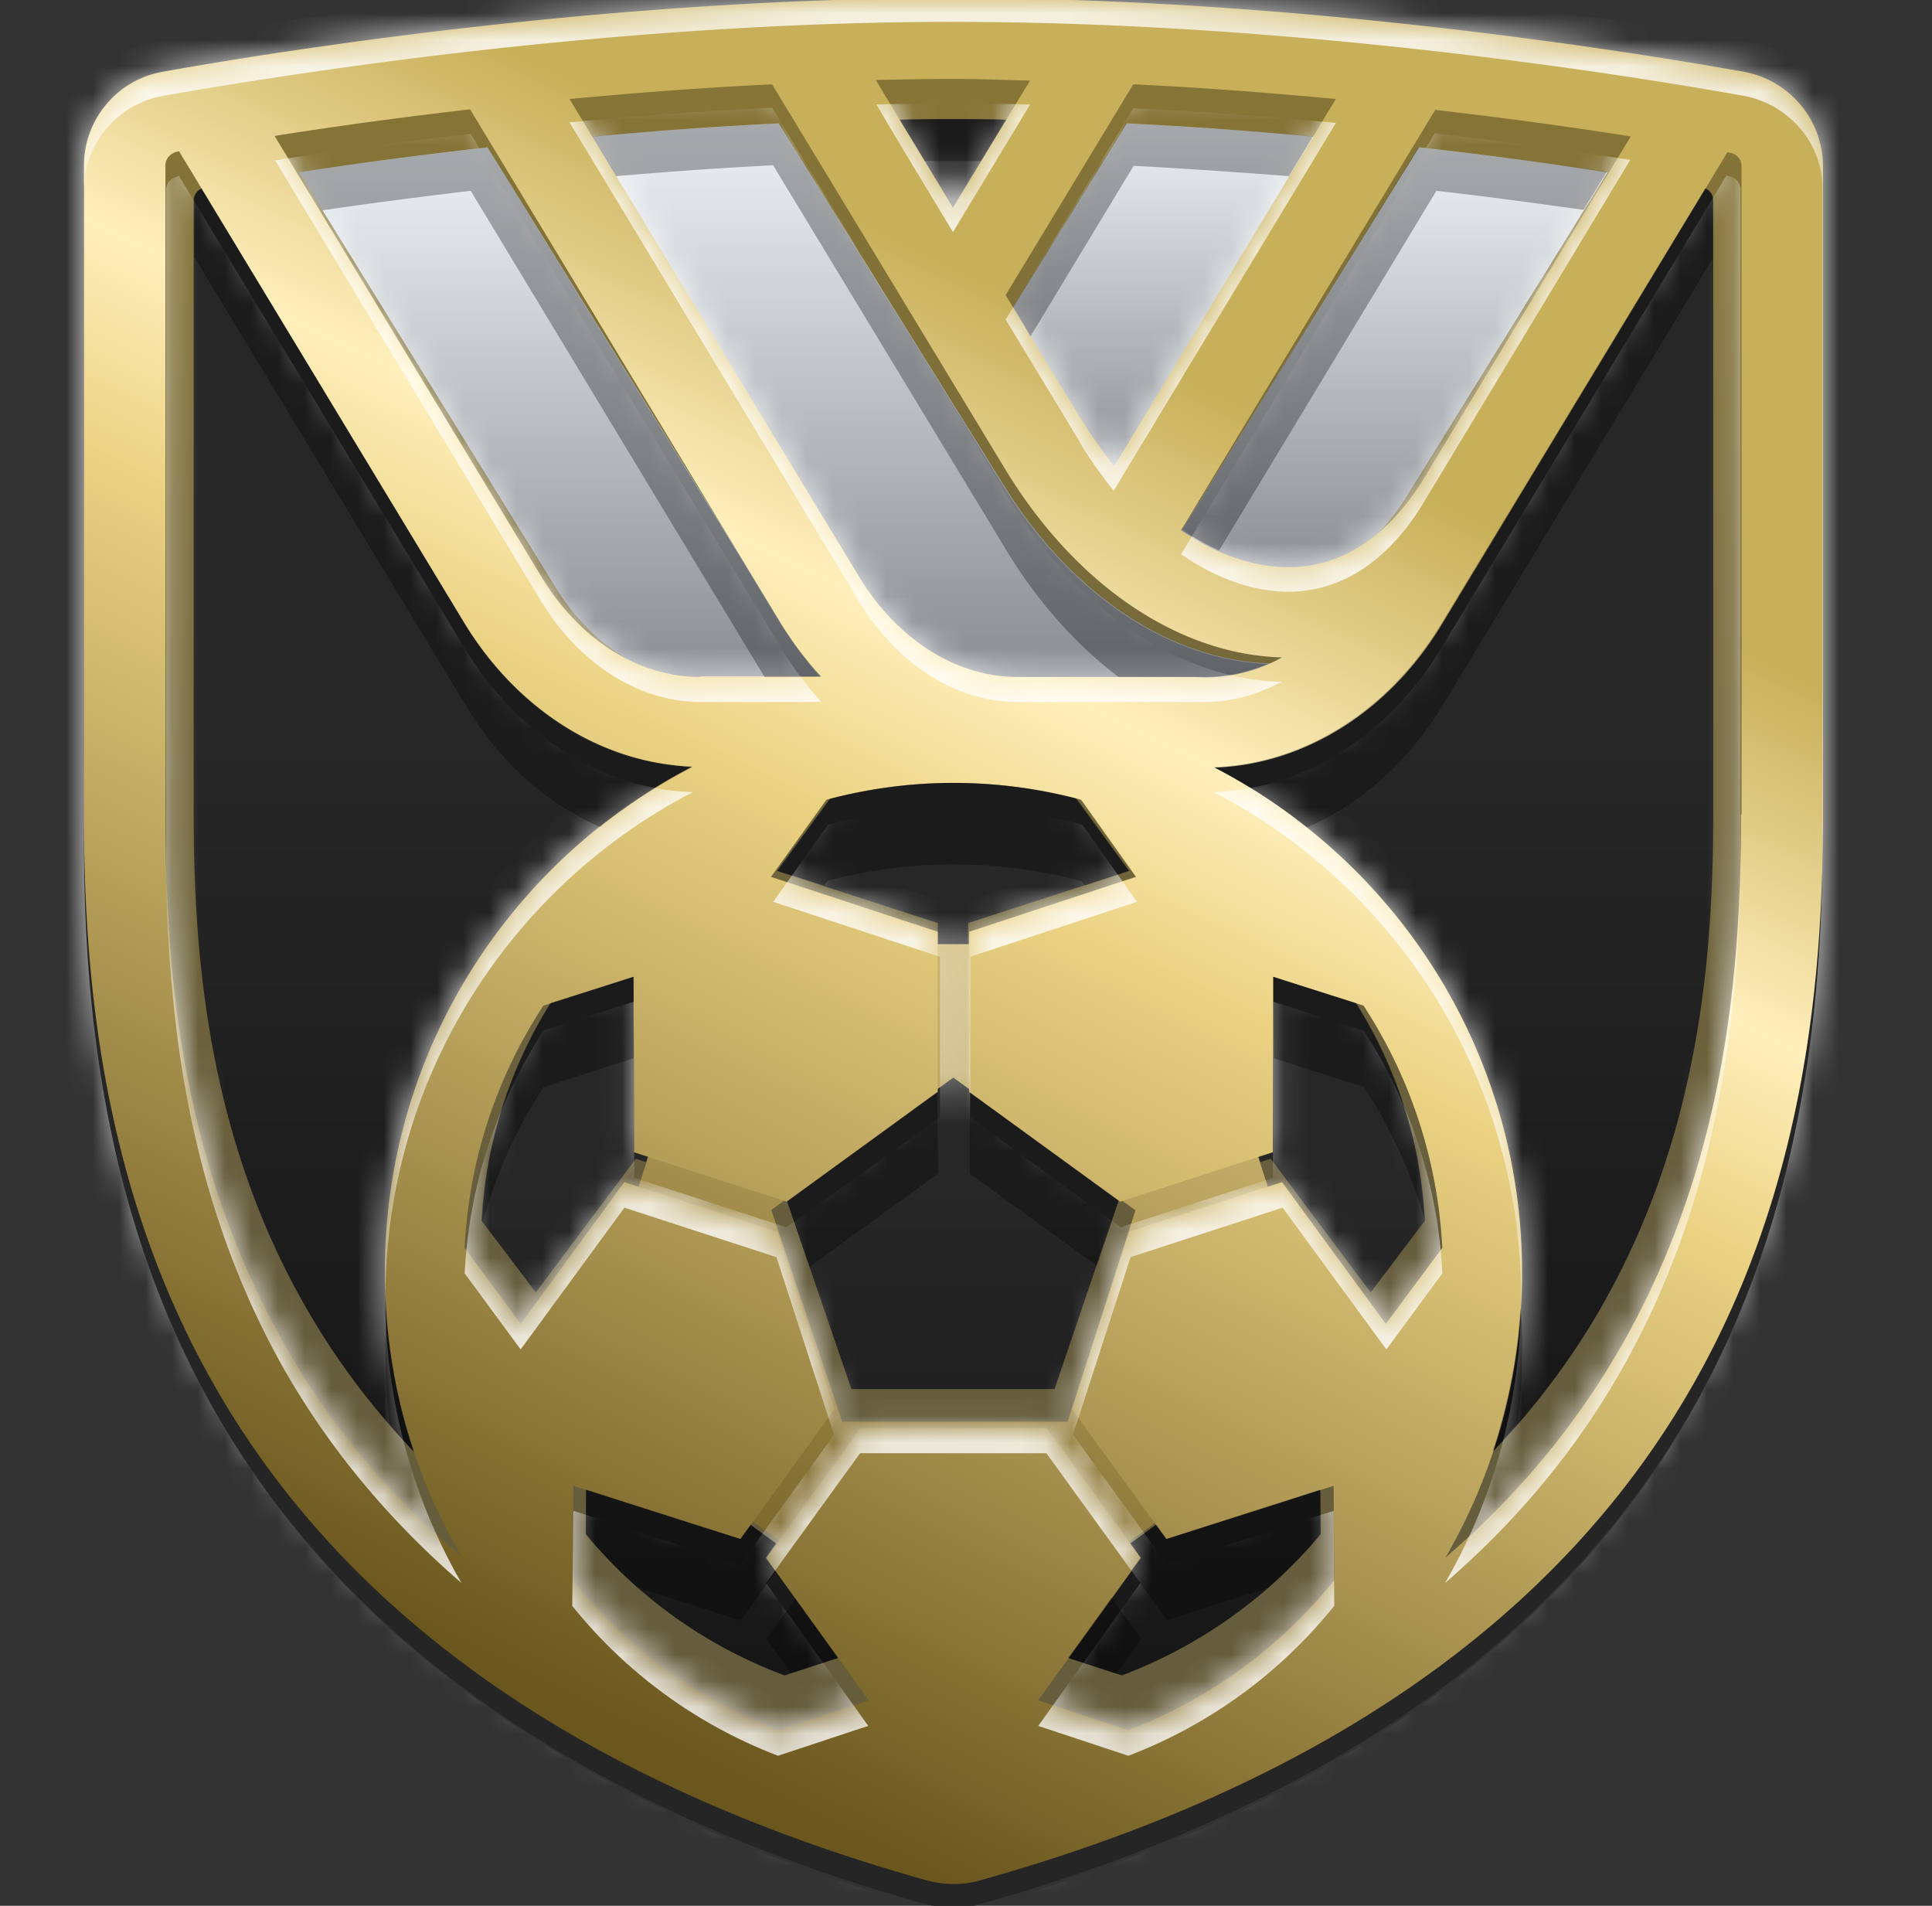
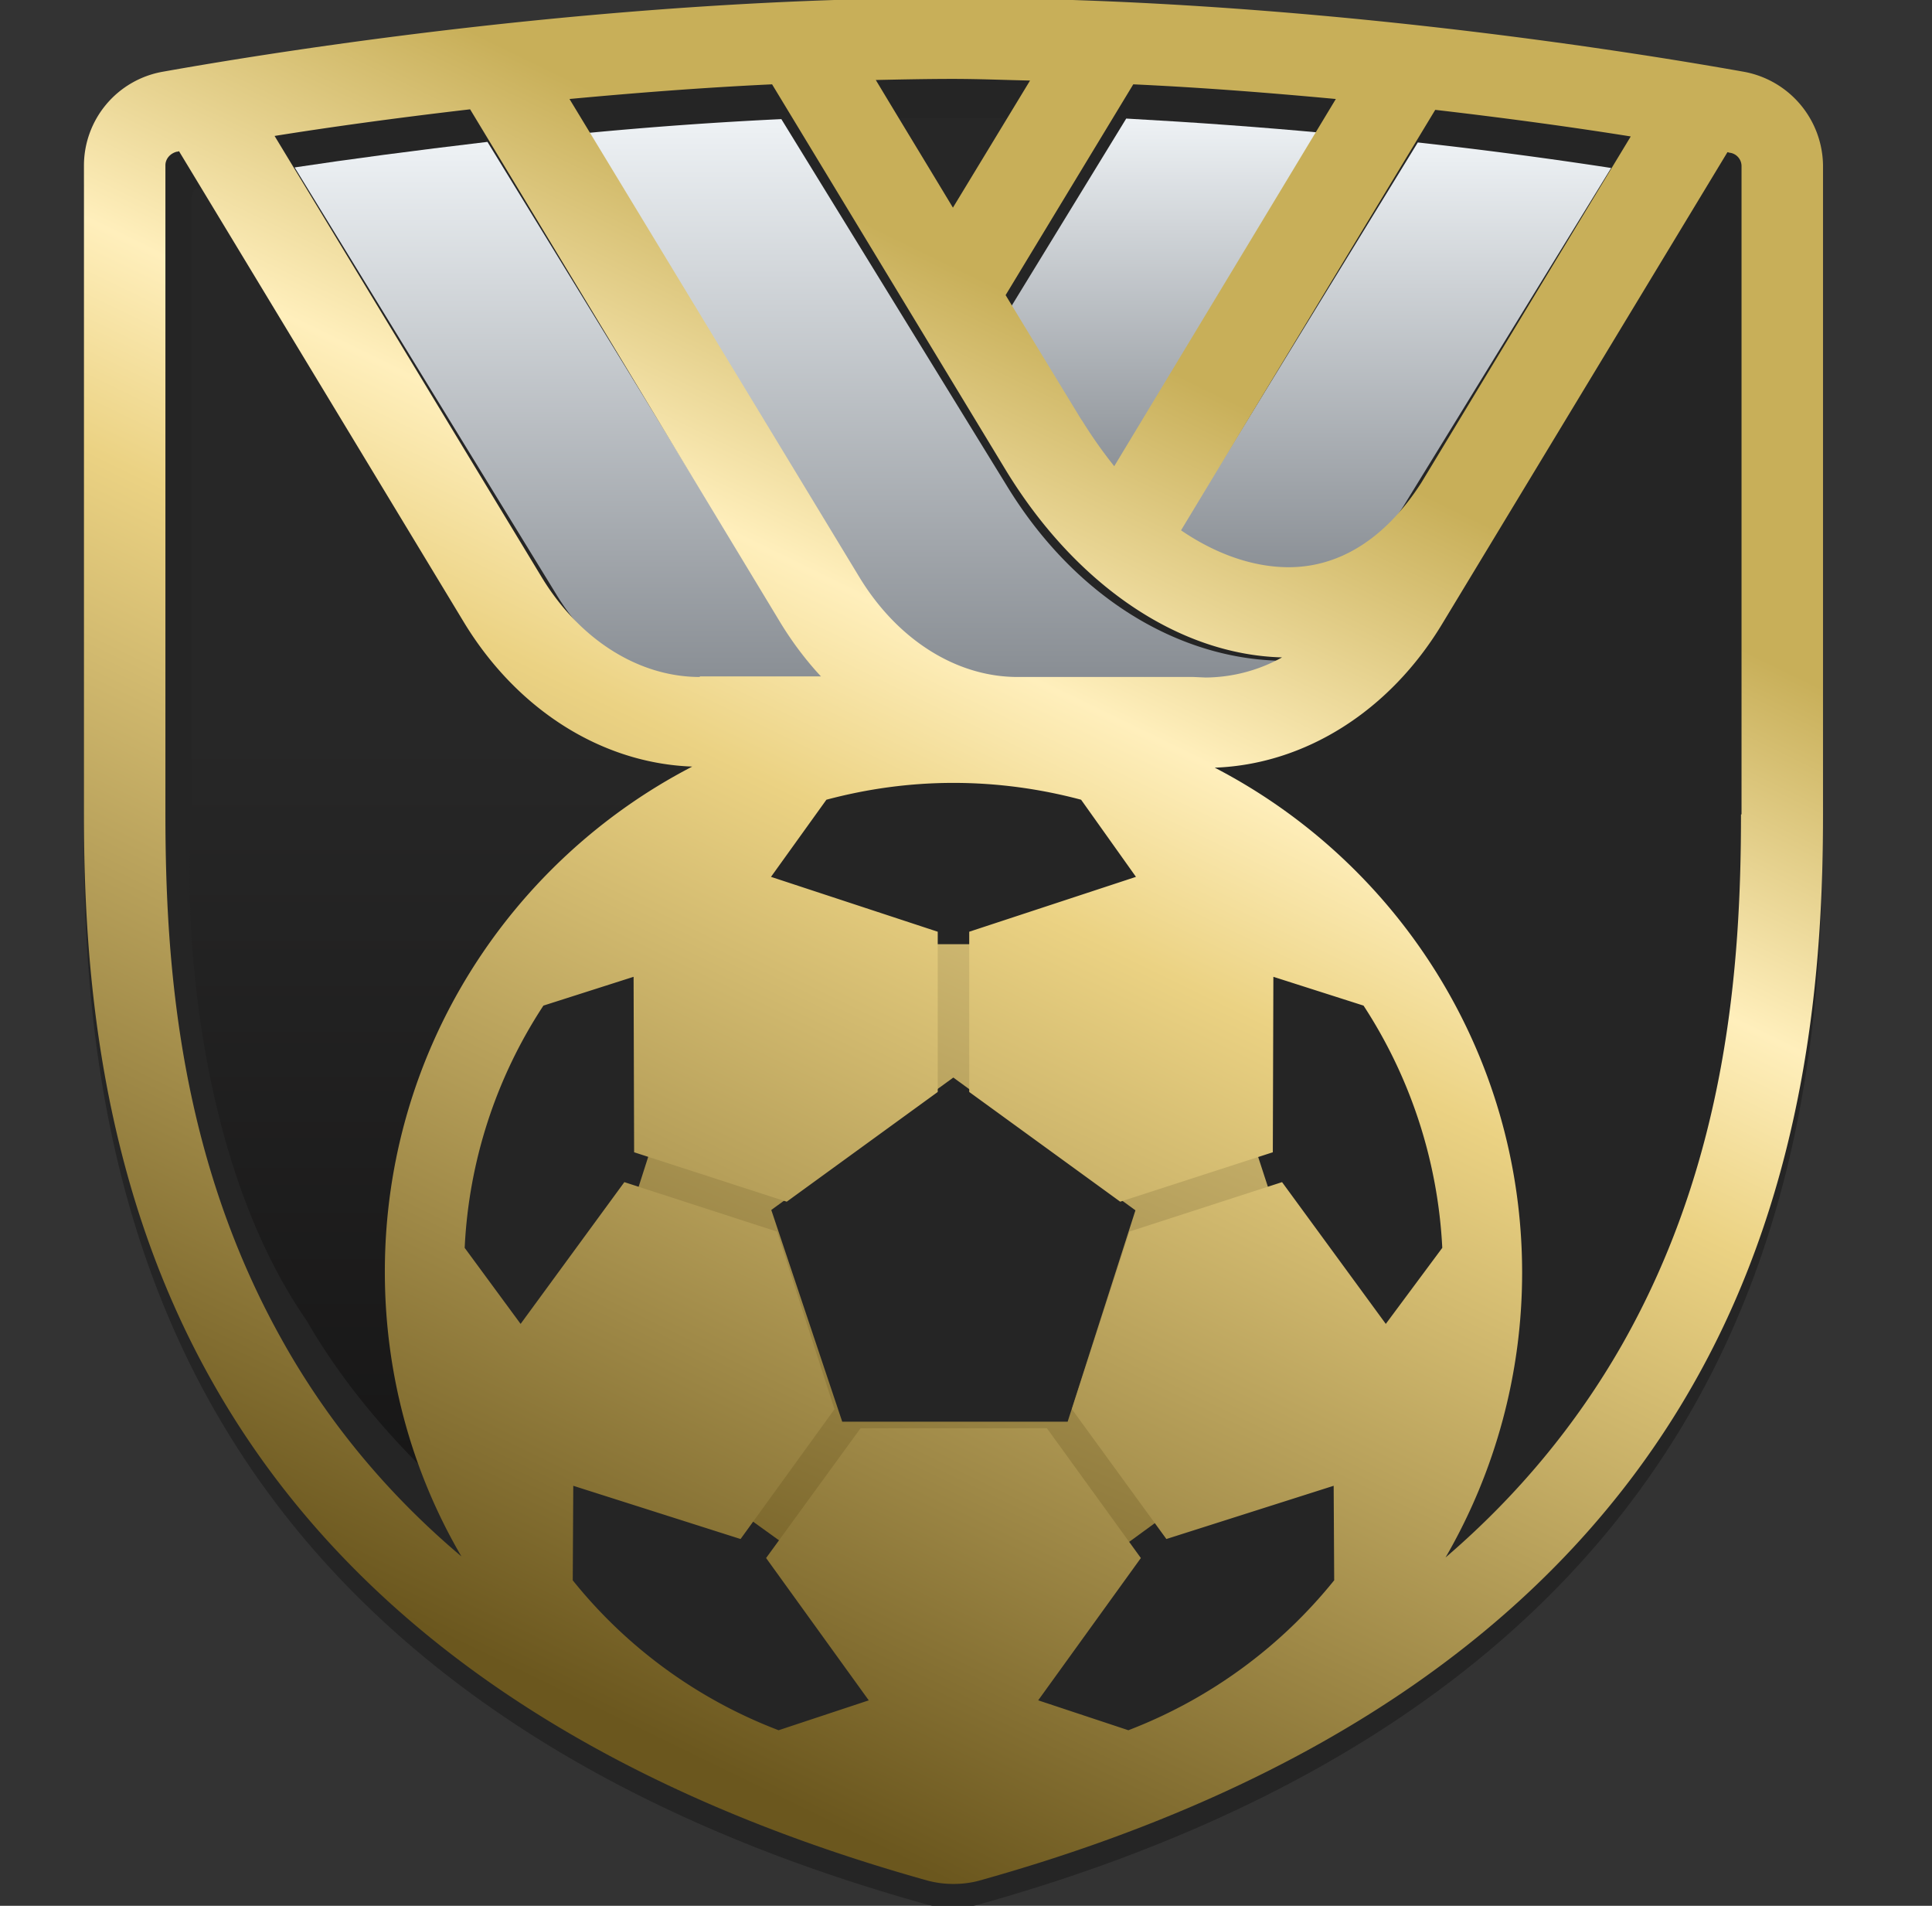
<svg xmlns="http://www.w3.org/2000/svg" fill="currentColor" viewBox="0 0 73 72">
  <rect x="0" y="0" width="73" height="72" fill="#333333" stroke="none" />
  <g clip-path="url(#clip0_878_601272)">
    <path fill="#252525" d="M6.127 3.617c4.7-.842 17.033-2.791 29.88-2.791l29.9 2.79a3.588 3.588 0 0 1 2.954 3.53V31.65c0 5.562-.513 13.873-4.925 21.589-5.028 8.824-14.119 15.124-26.965 18.716a3.766 3.766 0 0 1-.965.123c-.328 0-.656-.041-.964-.123-12.847-3.571-21.917-9.871-26.945-18.695-4.412-7.737-4.925-16.028-4.925-21.59V7.168a3.61 3.61 0 0 1 2.955-3.55Z" />
-     <path fill="url(#paint0_linear_878_601272)" d="m28.904 57.302 4.104 5.766-3.283 1.15a18.45 18.45 0 0 1-7.757-5.397l.082-3.592 6.854 2.073Zm21.28 1.334a18.24 18.24 0 0 1-7.674 5.48l-3.345-1.17 4.104-5.767 6.834-2.073.082 3.53Zm-7.408-13.298-2.585 7.84h-8.353l-2.585-7.84 6.751-4.843 6.772 4.843Zm-17.812-1.642-5.11 5.644-2.073-2.668a17.697 17.697 0 0 1 2.832-9.01l3.427-1.005.924 7.04Zm26.144-6.526a17.878 17.878 0 0 1 3.12 8.907l-2.196 2.811-5.11-5.643.944-7.04 3.242.965Zm-15.083-7.88c1.6 0 3.16.205 4.658.595l2.114 3.017-6.752 3.324-6.751-3.324 2.114-3.017a17.791 17.791 0 0 1 4.617-.595Z" />
    <path fill="url(#paint1_linear_878_601272)" d="M32.683 22.313c1.395 2.278 3.57 3.632 5.828 3.632h6.916c.964 0 1.99-.513 2.873-.985-3.797-.103-7.655-2.38-10.22-6.546L29.523 4.5a153.6 153.6 0 0 0-7.43.534l10.59 17.279Z" />
    <path fill="url(#paint2_linear_878_601272)" d="M21.045 22.497c1.416 2.299 3.611 3.674 5.91 3.674h4.679c-.554-.595-1.232-1.252-1.662-1.97L18.418 5.36c-2.791.33-5.254.658-7.285.965l9.912 16.171Z" />
    <path fill="url(#paint3_linear_878_601272)" d="M48.112 22.21c1.93 0 3.632-1.068 4.925-3.1l7.84-12.764a176.271 176.271 0 0 0-7.306-.964L44.09 20.835c1.293.861 2.647 1.354 3.96 1.374h.062Z" />
    <path fill="url(#paint4_linear_878_601272)" d="M7.237 7.599v23.25c-.307 3.818.144 12.97 4.351 19.045 1.621 2.811 3.92 5.336 6.526 7.552a20.129 20.129 0 0 1-2.75-10.158c0-7.88 4.474-14.92 11.102-18.306-3.263-.123-6.28-1.846-8.209-4.966L7.875 7.106c-.02 0-.041 0-.062.021-.226.041-.575-.205-.575.472Z" />
-     <path fill="url(#paint5_linear_878_601272)" d="M53.919 57.507c2.627-2.237 4.863-4.76 6.505-7.593 3.96-6.054 4.556-15.206 4.35-19.044V7.6c.083-.205 0-.575-.512-.472-.02 0-.062 0-.103-.02l-10.363 16.91c-1.909 3.119-5.028 4.842-8.312 4.965C52.113 32.39 56.69 39.407 56.69 47.288a20.11 20.11 0 0 1-2.77 10.22Z" />
    <path fill="url(#paint6_linear_878_601272)" d="M38.179 4.459H33.91l2.134 3.53 2.135-3.53Z" />
    <path fill="url(#paint7_linear_878_601272)" d="M40.645 16.936c.37.595.76 1.15 1.17 1.642l8.311-13.544c-2.4-.226-4.945-.41-7.572-.555l-4.761 7.778c1.088 1.765 2.093 3.407 2.852 4.638v.041Z" />
-     <path fill="url(#paint8_linear_878_601272)" d="M36.028 1.606c12.374 0 24.277 1.847 28.812 2.627 1.642.288 2.853 1.683 2.853 3.325v23.107c0 5.253-.493 13.072-4.74 20.357-4.864 8.332-13.606 14.263-26.001 17.649a3.574 3.574 0 0 1-.924.123c-.308 0-.616-.041-.923-.123-12.395-3.386-21.138-9.337-26.001-17.649-4.248-7.285-4.74-15.103-4.74-20.336V7.558c0-1.642 1.21-3.037 2.852-3.325 4.535-.8 16.417-2.627 28.812-2.627ZM22.135 57.96a17.773 17.773 0 0 0 7.51 5.335l3.284-1.067-2.544-3.448h-.41l-2.34-1.703-.288-.862-5.192-1.62-.02 3.365Zm22.553-1.745-.287.862-2.34 1.703h-.41l-2.545 3.448 3.284 1.067a18.082 18.082 0 0 0 7.51-5.335l-.02-3.366-5.192 1.621ZM7.728 7.086a.502.502 0 0 0-.41.472v23.107c0 5.336.493 12.313 4.351 18.92 1.642 2.812 3.776 5.336 6.423 7.553A19.81 19.81 0 0 1 15.322 47c0-7.84 4.556-14.632 11.205-17.997-3.284-.103-6.383-2.011-8.312-5.13L7.811 7.085h-.082ZM53.82 23.872c-1.929 3.12-5.007 5.008-8.29 5.13C52.177 32.369 56.733 39.162 56.733 47c0 3.694-1.005 7.162-2.77 10.138 2.627-2.217 4.781-4.74 6.423-7.552 3.858-6.608 4.35-13.585 4.35-18.921V7.558a.482.482 0 0 0-.41-.472c-.02 0-.061 0-.102-.02L53.82 23.871ZM29.666 45.174l2.504 7.305h7.675l2.483-7.305-6.32-4.474-6.342 4.474Zm-8.598-7.696a17.202 17.202 0 0 0-2.873 8.64l2.052 2.708 3.776-5.048.39.123.349-1.067-.39-.123-.02-6.259-3.284 1.026Zm26.575 5.233-.37.123.35 1.067.39-.123 3.776 5.048 2.052-2.708a17.005 17.005 0 0 0-2.873-8.64l-3.284-1.026-.04 6.26ZM36.007 29.557c-1.6 0-3.16.205-4.637.595l-2.012 2.75 6.075 1.97v.8h1.15v-.8l6.073-1.97-2.01-2.75a18.067 18.067 0 0 0-4.639-.595ZM29.42 4.664a153.7 153.7 0 0 0-7.388.534L32.56 22.21c1.375 2.237 3.55 3.57 5.787 3.57h6.875c.964 0 1.908-.245 2.79-.717-3.775-.103-7.53-2.607-10.076-6.711L29.42 4.664Zm-11 .903c-2.729.308-5.15.636-7.12.944l9.706 15.7c1.375 2.236 3.55 3.57 5.787 3.57h4.413a12.323 12.323 0 0 1-1.458-1.909L18.42 5.567Zm25.92 14.96c1.251.842 2.585 1.314 3.857 1.334h.062c1.888 0 3.55-1.026 4.822-2.996l7.655-12.354c-1.97-.308-4.392-.636-7.121-.944l-9.276 14.96Zm-6.403-8.352a554.805 554.805 0 0 0 2.729 4.392l.062.102c.348.575.738 1.108 1.149 1.58l8.085-13.051c-2.34-.226-4.822-.41-7.388-.534l-4.637 7.511ZM36.028 4.5c-.944 0-1.888.02-2.811.041.841 1.354 1.826 2.935 2.811 4.535l2.812-4.535c-.945-.02-1.889-.041-2.812-.041Z" />
    <path fill="url(#paint9_linear_878_601272)" d="m37.473 35.672 9.768 7.121.894 2.742-3.652 11.39-2.345 1.71H30.05l-2.335-1.68-3.818-11.39.887-2.773 9.788-7.121 2.9.001Zm-8.33 10.04 2.68 7.998h8.518l2.561-7.985-6.881-5.016-6.879 5.003Z" />
    <path fill="url(#paint10_linear_878_601272)" d="M65.906 2.714c-4.72-.841-17.053-2.79-29.88-2.79-12.825 0-25.18 1.949-29.899 2.79a3.604 3.604 0 0 0-2.955 3.53v24.503c0 5.561.513 13.872 4.925 21.588 5.028 8.825 14.098 15.125 26.965 18.716.308.082.636.123.965.123.328 0 .657-.04.964-.123C49.858 67.46 58.93 61.16 63.957 52.335c4.412-7.716 4.925-16.027 4.925-21.588V6.244a3.643 3.643 0 0 0-2.976-3.53ZM52.362 50.016l-3.92-5.356-5.766 1.868-2.175 6.71 3.57 4.905 6.321-2.011.02 3.57a18.483 18.483 0 0 1-7.777 5.665l-3.407-1.13 3.879-5.376-3.55-4.904h-7.04l-3.57 4.904 3.879 5.377-3.407 1.129a18.356 18.356 0 0 1-7.778-5.664l.02-3.571 6.321 2.011 3.55-4.905-2.175-6.71-5.766-1.868-3.92 5.356-2.113-2.873a18.22 18.22 0 0 1 2.975-9.152l3.407-1.088.02 6.629 5.767 1.867 5.705-4.145V35.2l-6.3-2.073 2.093-2.914c1.539-.41 3.14-.636 4.802-.636 1.662 0 3.283.226 4.822.636l2.073 2.914-6.3 2.073v6.054l5.705 4.145 5.766-1.867.021-6.629 3.407 1.088a18.42 18.42 0 0 1 2.975 9.152l-2.134 2.873Zm-25.919-24.44c-2.319 0-4.556-1.417-5.992-3.797L10.375 5.136c2.052-.329 4.556-.677 7.388-1.006L29.5 23.544c.452.738.965 1.416 1.519 2.01h-4.577v.021Zm18.654 0h-6.649c-2.319 0-4.555-1.417-5.992-3.797L21.518 3.74c2.422-.225 5.007-.43 7.655-.554l8.803 14.53c2.648 4.37 6.547 7.018 10.466 7.12a6.031 6.031 0 0 1-2.893.76l-.452-.02Zm-2.996-7.963a17.49 17.49 0 0 1-1.19-1.683l-.082-.123c-.76-1.252-1.765-2.894-2.832-4.658l4.823-7.963c2.667.123 5.233.329 7.654.554l-8.373 13.873Zm11.595.636c-1.334 2.073-3.058 3.18-5.007 3.18h-.062c-1.334-.02-2.709-.512-4.002-1.394L54.23 4.15c2.832.328 5.335.677 7.387 1.005L53.696 18.25ZM38.92 3.043l-2.914 4.802c-1.026-1.704-2.052-3.386-2.914-4.823.965-.02 1.95-.041 2.914-.041.965 0 1.95.041 2.914.062ZM10.765 50.817C6.763 43.798 6.25 36.41 6.25 30.747V6.244c0-.246.185-.451.431-.513.02 0 .041 0 .082-.02l10.774 17.812c2.011 3.304 5.212 5.315 8.619 5.438-6.895 3.571-11.615 10.774-11.615 19.085 0 3.92 1.046 7.593 2.893 10.754-2.75-2.32-4.966-4.987-6.67-7.983Zm55.018-20.05c0 5.664-.513 13.052-4.515 20.07-1.703 2.976-3.92 5.664-6.649 8.004a21.44 21.44 0 0 0 2.894-10.754c0-8.31-4.72-15.514-11.615-19.085 3.406-.123 6.608-2.134 8.598-5.438L65.27 5.751c.041 0 .062.021.103.021a.51.51 0 0 1 .43.513v24.482h-.02Z" />
    <mask id="mask0_878_601272" width="66" height="73" x="3" y="-1" maskUnits="userSpaceOnUse" style="mask-type:luminance">
-       <path fill="#fff" d="M65.906 2.714c-4.72-.841-17.053-2.79-29.88-2.79-12.825 0-25.18 1.949-29.899 2.79a3.604 3.604 0 0 0-2.955 3.53v24.503c0 5.561.513 13.872 4.925 21.588 5.028 8.825 14.098 15.125 26.965 18.716.308.082.636.123.965.123.328 0 .657-.04.964-.123C49.858 67.46 58.93 61.16 63.957 52.335c4.412-7.716 4.925-16.027 4.925-21.588V6.244a3.643 3.643 0 0 0-2.976-3.53ZM52.362 50.016l-3.92-5.356-5.766 1.868-2.175 6.71 3.57 4.905 6.321-2.011.02 3.57a18.483 18.483 0 0 1-7.777 5.665l-3.407-1.13 3.879-5.376-3.55-4.904h-7.04l-3.57 4.904 3.879 5.377-3.407 1.129a18.356 18.356 0 0 1-7.778-5.664l.02-3.571 6.321 2.011 3.55-4.905-2.175-6.71-5.766-1.868-3.92 5.356-2.113-2.873a18.22 18.22 0 0 1 2.975-9.152l3.407-1.088.02 6.629 5.767 1.867 5.705-4.145V35.2l-6.3-2.073 2.093-2.914c1.539-.41 3.14-.636 4.802-.636 1.662 0 3.283.226 4.822.636l2.073 2.914-6.3 2.073v6.054l5.705 4.145 5.766-1.867.021-6.629 3.407 1.088a18.42 18.42 0 0 1 2.975 9.152l-2.134 2.873Zm-25.919-24.44c-2.319 0-4.556-1.417-5.992-3.797L10.375 5.136c2.052-.329 4.556-.677 7.388-1.006L29.5 23.544c.452.738.965 1.416 1.519 2.01h-4.577v.021Zm18.654 0h-6.649c-2.319 0-4.555-1.417-5.992-3.797L21.518 3.74c2.422-.225 5.007-.43 7.655-.554l8.803 14.53c2.648 4.37 6.547 7.018 10.466 7.12a6.031 6.031 0 0 1-2.893.76l-.452-.02Zm-2.996-7.963a17.49 17.49 0 0 1-1.19-1.683l-.082-.123c-.76-1.252-1.765-2.894-2.832-4.658l4.823-7.963c2.667.123 5.233.329 7.654.554l-8.373 13.873Zm11.595.636c-1.334 2.073-3.058 3.18-5.007 3.18h-.062c-1.334-.02-2.709-.512-4.002-1.394L54.23 4.15c2.832.328 5.335.677 7.387 1.005L53.696 18.25ZM38.92 3.043l-2.914 4.802c-1.026-1.704-2.052-3.386-2.914-4.823.965-.02 1.95-.041 2.914-.041.965 0 1.95.041 2.914.062ZM10.765 50.817C6.763 43.798 6.25 36.41 6.25 30.747V6.244c0-.246.185-.451.431-.513.02 0 .041 0 .082-.02l10.774 17.812c2.011 3.304 5.212 5.315 8.619 5.438-6.895 3.571-11.615 10.774-11.615 19.085 0 3.92 1.046 7.593 2.893 10.754-2.75-2.32-4.966-4.987-6.67-7.983Zm55.018-20.05c0 5.664-.513 13.052-4.515 20.07-1.703 2.976-3.92 5.664-6.649 8.004a21.44 21.44 0 0 0 2.894-10.754c0-8.31-4.72-15.514-11.615-19.085 3.406-.123 6.608-2.134 8.598-5.438L65.27 5.751c.041 0 .062.021.103.021a.51.51 0 0 1 .43.513v24.482h-.02Z" />
-     </mask>
+       </mask>
    <g mask="url(#mask0_878_601272)">
      <path fill="#fff" d="M36.008.827c12.826 0 25.16 1.95 29.859 2.79 1.703.308 2.996 1.765 2.996 3.51V31.67c0 5.581-.554 13.913-4.946 21.65-5.028 8.845-14.098 15.145-26.945 18.756a3.778 3.778 0 0 1-.964.144c-.329 0-.657-.041-.965-.144-12.846-3.611-21.896-9.932-26.924-18.756-4.412-7.737-4.946-16.048-4.946-21.61V7.169c0-1.745 1.273-3.243 2.996-3.55C10.87 2.796 23.182.826 36.008.826Zm0 7.941 2.914-4.822c-.965-.02-1.93-.041-2.894-.041-.985 0-1.95.02-2.914.04.842 1.437 1.868 3.12 2.894 4.823Zm6.074 9.769 8.393-13.893a163.358 163.358 0 0 0-7.654-.555l-4.823 7.983c1.067 1.765 2.073 3.407 2.832 4.68l.062.122c.37.596.78 1.15 1.19 1.663ZM38.43 26.52h7.1c1.006 0 1.97-.267 2.894-.76-3.92-.102-7.818-2.77-10.445-7.141l-8.804-14.55a163.38 163.38 0 0 0-7.654.554l10.917 18.059c1.437 2.401 3.673 3.838 5.992 3.838Zm10.2-4.166h.061c1.95 0 3.673-1.108 4.987-3.181l7.921-13.134a217.111 217.111 0 0 0-7.388-1.006l-9.583 15.905c1.293.903 2.668 1.395 4.002 1.416ZM26.464 26.52h4.576a11.915 11.915 0 0 1-1.518-2.032L17.785 5.054c-2.832.328-5.336.677-7.388 1.006l10.055 16.663c1.437 2.36 3.694 3.797 6.013 3.797ZM54.6 59.805c2.73-2.36 4.946-5.027 6.65-8.023 4-7.019 4.514-14.427 4.514-20.091V7.168a.527.527 0 0 0-.431-.513c-.02 0-.062-.02-.103-.02L54.457 24.487c-1.991 3.304-5.192 5.315-8.599 5.438 6.895 3.57 11.615 10.794 11.615 19.106 0 3.94-1.046 7.613-2.873 10.774Zm-37.164 0a21.502 21.502 0 0 1-2.873-10.773c0-8.312 4.72-15.535 11.615-19.106-3.407-.103-6.608-2.134-8.62-5.438L6.766 6.655c-.021 0-.042 0-.062.02a.527.527 0 0 0-.431.513v24.544c0 5.664.513 13.072 4.515 20.09 1.703 2.956 3.92 5.623 6.649 7.983Zm12.272-13.441-5.746-1.868-.02-6.649-3.407 1.088c-1.724 2.668-2.812 5.787-2.976 9.173l2.114 2.873 3.92-5.356 5.745 1.868 2.176 6.71-3.55 4.905-6.3-2.032-.042 3.591a18.357 18.357 0 0 0 7.778 5.664l3.406-1.128-3.858-5.398 3.55-4.904h7.04l3.55 4.904-3.858 5.398 3.406 1.128a18.357 18.357 0 0 0 7.778-5.664l-.02-3.59-6.3 2.03-3.551-4.904 2.175-6.71 5.746-1.868 3.92 5.356 2.114-2.873a18.36 18.36 0 0 0-2.976-9.173l-3.407-1.088-.02 6.65-5.746 1.867-5.685-4.145v-6.075l6.3-2.073-2.072-2.914a18.449 18.449 0 0 0-9.604 0l-2.073 2.914 6.3 2.073v6.074l-5.807 4.146Zm6.3-47.59C23.018-1.226 10.56.765 5.8 1.606 3.091 2.1 1.121 4.438 1.121 7.168V31.71c0 5.788.534 14.427 5.213 22.636 5.294 9.317 14.775 15.945 28.155 19.7a5.424 5.424 0 0 0 1.519.206c.513 0 1.026-.062 1.518-.205 13.38-3.756 22.861-10.384 28.156-19.701 4.679-8.23 5.212-16.869 5.212-22.656V7.127c0-2.71-1.97-5.028-4.679-5.52h-.061C61.372.743 48.957-1.227 36.008-1.227Zm4.391 13.298 3.55-5.869c1.006.062 2.032.123 3.079.205L42 14.72a82.041 82.041 0 0 1-.965-1.601c-.205-.349-.43-.698-.636-1.047ZM24.988 6.408c1.046-.082 2.072-.143 3.078-.205l8.168 13.483c1.149 1.888 2.503 3.51 4.022 4.781h-1.827c-1.6 0-3.18-1.046-4.248-2.811L24.988 6.408ZM47.52 20.117l7.778-12.888c.985.123 1.97.247 2.976.39l-6.218 10.322a.428.428 0 0 0-.082.124c-.944 1.477-2.032 2.236-3.263 2.236h-.041c-.39 0-.76-.061-1.15-.184ZM13.742 7.619c.985-.143 1.97-.267 2.975-.39l10.405 17.238h-.657c-1.6 0-3.18-1.046-4.248-2.811L13.742 7.619Zm37.02 23.087c2.155-1.108 4.064-2.873 5.439-5.151l7.49-12.415v18.572c0 5.417-.472 12.477-4.248 19.085.041-.575.062-1.17.062-1.745 0-4.391-1.21-8.7-3.53-12.415-1.375-2.278-3.16-4.269-5.212-5.931Zm-38.19 20.07c-3.755-6.608-4.248-13.667-4.248-19.085v-18.51l7.47 12.374c1.375 2.298 3.283 4.063 5.459 5.171a23.524 23.524 0 0 0-5.213 5.91 23.573 23.573 0 0 0-3.468 14.14Zm19.865-17.813a16.18 16.18 0 0 1 3.591-.39c1.211 0 2.401.123 3.571.39l.02.041-3.611 1.19-3.612-1.19.041-.04Zm17.669 11.492.02-3.817.042.02a16.558 16.558 0 0 1 2.216 6.835l-.02.02-2.258-3.058ZM21.868 40.66l.041-.02.02 3.816-2.236 3.079-.02-.02a16.047 16.047 0 0 1 2.195-6.855Zm9.666 6.916 4.494-3.263 4.474 3.263-1.724 5.294h-5.54l-1.704-5.294Zm13.195 13.462 3.612-1.15v.042a16.548 16.548 0 0 1-5.787 4.227l-.04-.02 2.215-3.1ZM23.674 59.93v-.041l3.612 1.149 2.216 3.098-.04.021a16.547 16.547 0 0 1-5.788-4.227Z" opacity=".8" />
    </g>
-     <path fill="#000" d="m35.41 41.254-5.664 4.125.841 2.483 4.864-3.53-.041-3.078Zm-11.466-1.272-.02-3.079-3.099.985c-1.519 2.422-2.463 5.233-2.606 8.23l.02.04a18.432 18.432 0 0 1 2.299-5.089l3.406-1.087Zm12.103-7.326c1.663 0 3.284.226 4.823.636l.123.164 1.683-.554-1.99-2.73a18.226 18.226 0 0 0-4.66-.594c-1.6 0-3.16.205-4.637.595l-1.99 2.73 1.744.553.123-.185c1.498-.39 3.12-.615 4.781-.615Zm.594 8.618v3.058l4.802 3.489.82-2.442-5.622-4.105Zm11.494-1.292 3.406 1.087a18.819 18.819 0 0 1 2.278 4.966 16.92 16.92 0 0 0-2.606-8.147l-3.12-.985.042 3.079ZM33.992 4.52c.308.513.636 1.026.944 1.56h2.134l.944-1.56c-.656-.021-1.334-.021-2.01-.021-.657 0-1.335 0-2.012.02ZM14.56 51.146c0 .923.061 1.806.164 2.688.287.329.574.657.882.965a21.293 21.293 0 0 1-1.005-4.987c-.02.452-.041.903-.041 1.334ZM38.277 11.6c.226.37.452.74.657 1.109l3.9-6.444a234.8 234.8 0 0 1 5.868.39l.903-1.498c-2.237-.206-4.597-.37-7.039-.493L38.277 11.6Zm15.318-6.033-8.927 14.447c.451.308.923.575 1.395.78l8.21-13.585c2.03.225 3.898.492 5.56.718l.883-1.437a222.59 222.59 0 0 0-7.121-.923ZM37.914 18.352 29.418 4.664c-2.442.123-4.802.287-7.04.493l.904 1.498c1.908-.165 3.878-.308 5.93-.41l8.804 14.528c1.19 1.97 2.648 3.592 4.248 4.802h3.284c.82 0 1.6-.184 2.36-.492-3.735-.144-7.45-2.627-9.994-6.731ZM11.3 6.51l.882 1.436c1.663-.246 3.55-.492 5.603-.738l11.102 18.366H31c-.123-.143-.246-.266-.348-.41-.082-.082-.144-.185-.206-.267l-.02-.02c-.328-.41-.636-.862-.924-1.314l-1.498-2.462-9.583-15.535c-2.73.308-5.151.636-7.121.944Zm53.126.615-9.954 16.418c-1.99 3.304-5.191 5.315-8.598 5.438a20.99 20.99 0 0 1 3.51 2.278c2.03-.883 3.837-2.483 5.13-4.617l10.199-16.87V7.558a.498.498 0 0 0-.287-.43ZM22.669 31.24a21.566 21.566 0 0 1 3.49-2.257c-3.428-.103-6.63-2.114-8.62-5.438L7.607 7.126a.479.479 0 0 0-.267.431v2.155l10.24 16.91c1.272 2.134 3.058 3.735 5.09 4.617Zm19.328 29.12-1.642 2.278 1.827.595.944-1.313-1.129-1.56ZM57.45 49.401a21.48 21.48 0 0 1-1.047 5.418c.329-.349.637-.698.944-1.046.103-.862.165-1.724.165-2.607.02-.595 0-1.19-.062-1.765Zm-28.134 9.974-.39-.533.39-.534-.964-.698-.39.534-5.808-1.868-.02 1.683a18.035 18.035 0 0 0 1.95 2.011l3.899 1.252 1.333-1.847Zm-.35 2.544.923 1.293 1.765-.574-1.6-2.237-1.088 1.518ZM49.9 57.96l-.02-1.683-5.808 1.868-.39-.534-.964.698.39.534-.37.492 1.355 1.867 3.817-1.21a16.944 16.944 0 0 0 1.99-2.032Z" opacity=".3" />
  </g>
  <defs>
    <linearGradient id="paint0_linear_878_601272" x1="36.003" x2="36.003" y1="44.665" y2="74.043" gradientUnits="userSpaceOnUse">
      <stop stop-color="#272727" />
      <stop offset="1" stop-color="#0E0D0D" />
    </linearGradient>
    <linearGradient id="paint1_linear_878_601272" x1="35.192" x2="35.192" y1="4.491" y2="25.942" gradientUnits="userSpaceOnUse">
      <stop stop-color="#EEF2F5" />
      <stop offset="1" stop-color="#878C92" />
    </linearGradient>
    <linearGradient id="paint2_linear_878_601272" x1="21.391" x2="21.391" y1="5.353" y2="26.178" gradientUnits="userSpaceOnUse">
      <stop stop-color="#EEF2F5" />
      <stop offset="1" stop-color="#878C92" />
    </linearGradient>
    <linearGradient id="paint3_linear_878_601272" x1="52.499" x2="52.499" y1="5.374" y2="22.204" gradientUnits="userSpaceOnUse">
      <stop stop-color="#EEF2F5" />
      <stop offset="1" stop-color="#878C92" />
    </linearGradient>
    <linearGradient id="paint4_linear_878_601272" x1="16.806" x2="16.806" y1="27.817" y2="72.442" gradientUnits="userSpaceOnUse">
      <stop stop-color="#272727" />
      <stop offset="1" stop-color="#0E0D0D" />
    </linearGradient>
    <linearGradient id="paint5_linear_878_601272" x1="55.144" x2="55.144" y1="27.817" y2="72.442" gradientUnits="userSpaceOnUse">
      <stop stop-color="#272727" />
      <stop offset="1" stop-color="#0E0D0D" />
    </linearGradient>
    <linearGradient id="paint6_linear_878_601272" x1="36.046" x2="36.046" y1="27.817" y2="72.442" gradientUnits="userSpaceOnUse">
      <stop stop-color="#272727" />
      <stop offset="1" stop-color="#0E0D0D" />
    </linearGradient>
    <linearGradient id="paint7_linear_878_601272" x1="43.955" x2="43.955" y1="4.491" y2="18.578" gradientUnits="userSpaceOnUse">
      <stop stop-color="#EEF2F5" />
      <stop offset="1" stop-color="#878C92" />
    </linearGradient>
    <linearGradient id="paint8_linear_878_601272" x1="36.02" x2="36.02" y1="1.597" y2="68.817" gradientUnits="userSpaceOnUse">
      <stop stop-color="#887637" />
      <stop offset=".668" stop-color="#665D3D" />
    </linearGradient>
    <linearGradient id="paint9_linear_878_601272" x1="44.576" x2="28.605" y1="26.441" y2="64.064" gradientUnits="userSpaceOnUse">
      <stop stop-color="#C8AF59" />
      <stop offset=".171" stop-color="#DCC57C" />
      <stop offset="1" stop-color="#6B571E" />
    </linearGradient>
    <linearGradient id="paint10_linear_878_601272" x1="51.464" x2="17.418" y1="-7.854" y2="62.164" gradientUnits="userSpaceOnUse">
      <stop offset=".293" stop-color="#C8AF59" />
      <stop offset=".457" stop-color="#FFEFBC" />
      <stop offset=".557" stop-color="#EBD283" />
      <stop offset="1" stop-color="#6B571E" />
    </linearGradient>
    <clipPath id="clip0_878_601272">
      <path fill="#fff" d="M.027 0h72v72h-72z" />
    </clipPath>
  </defs>
</svg>